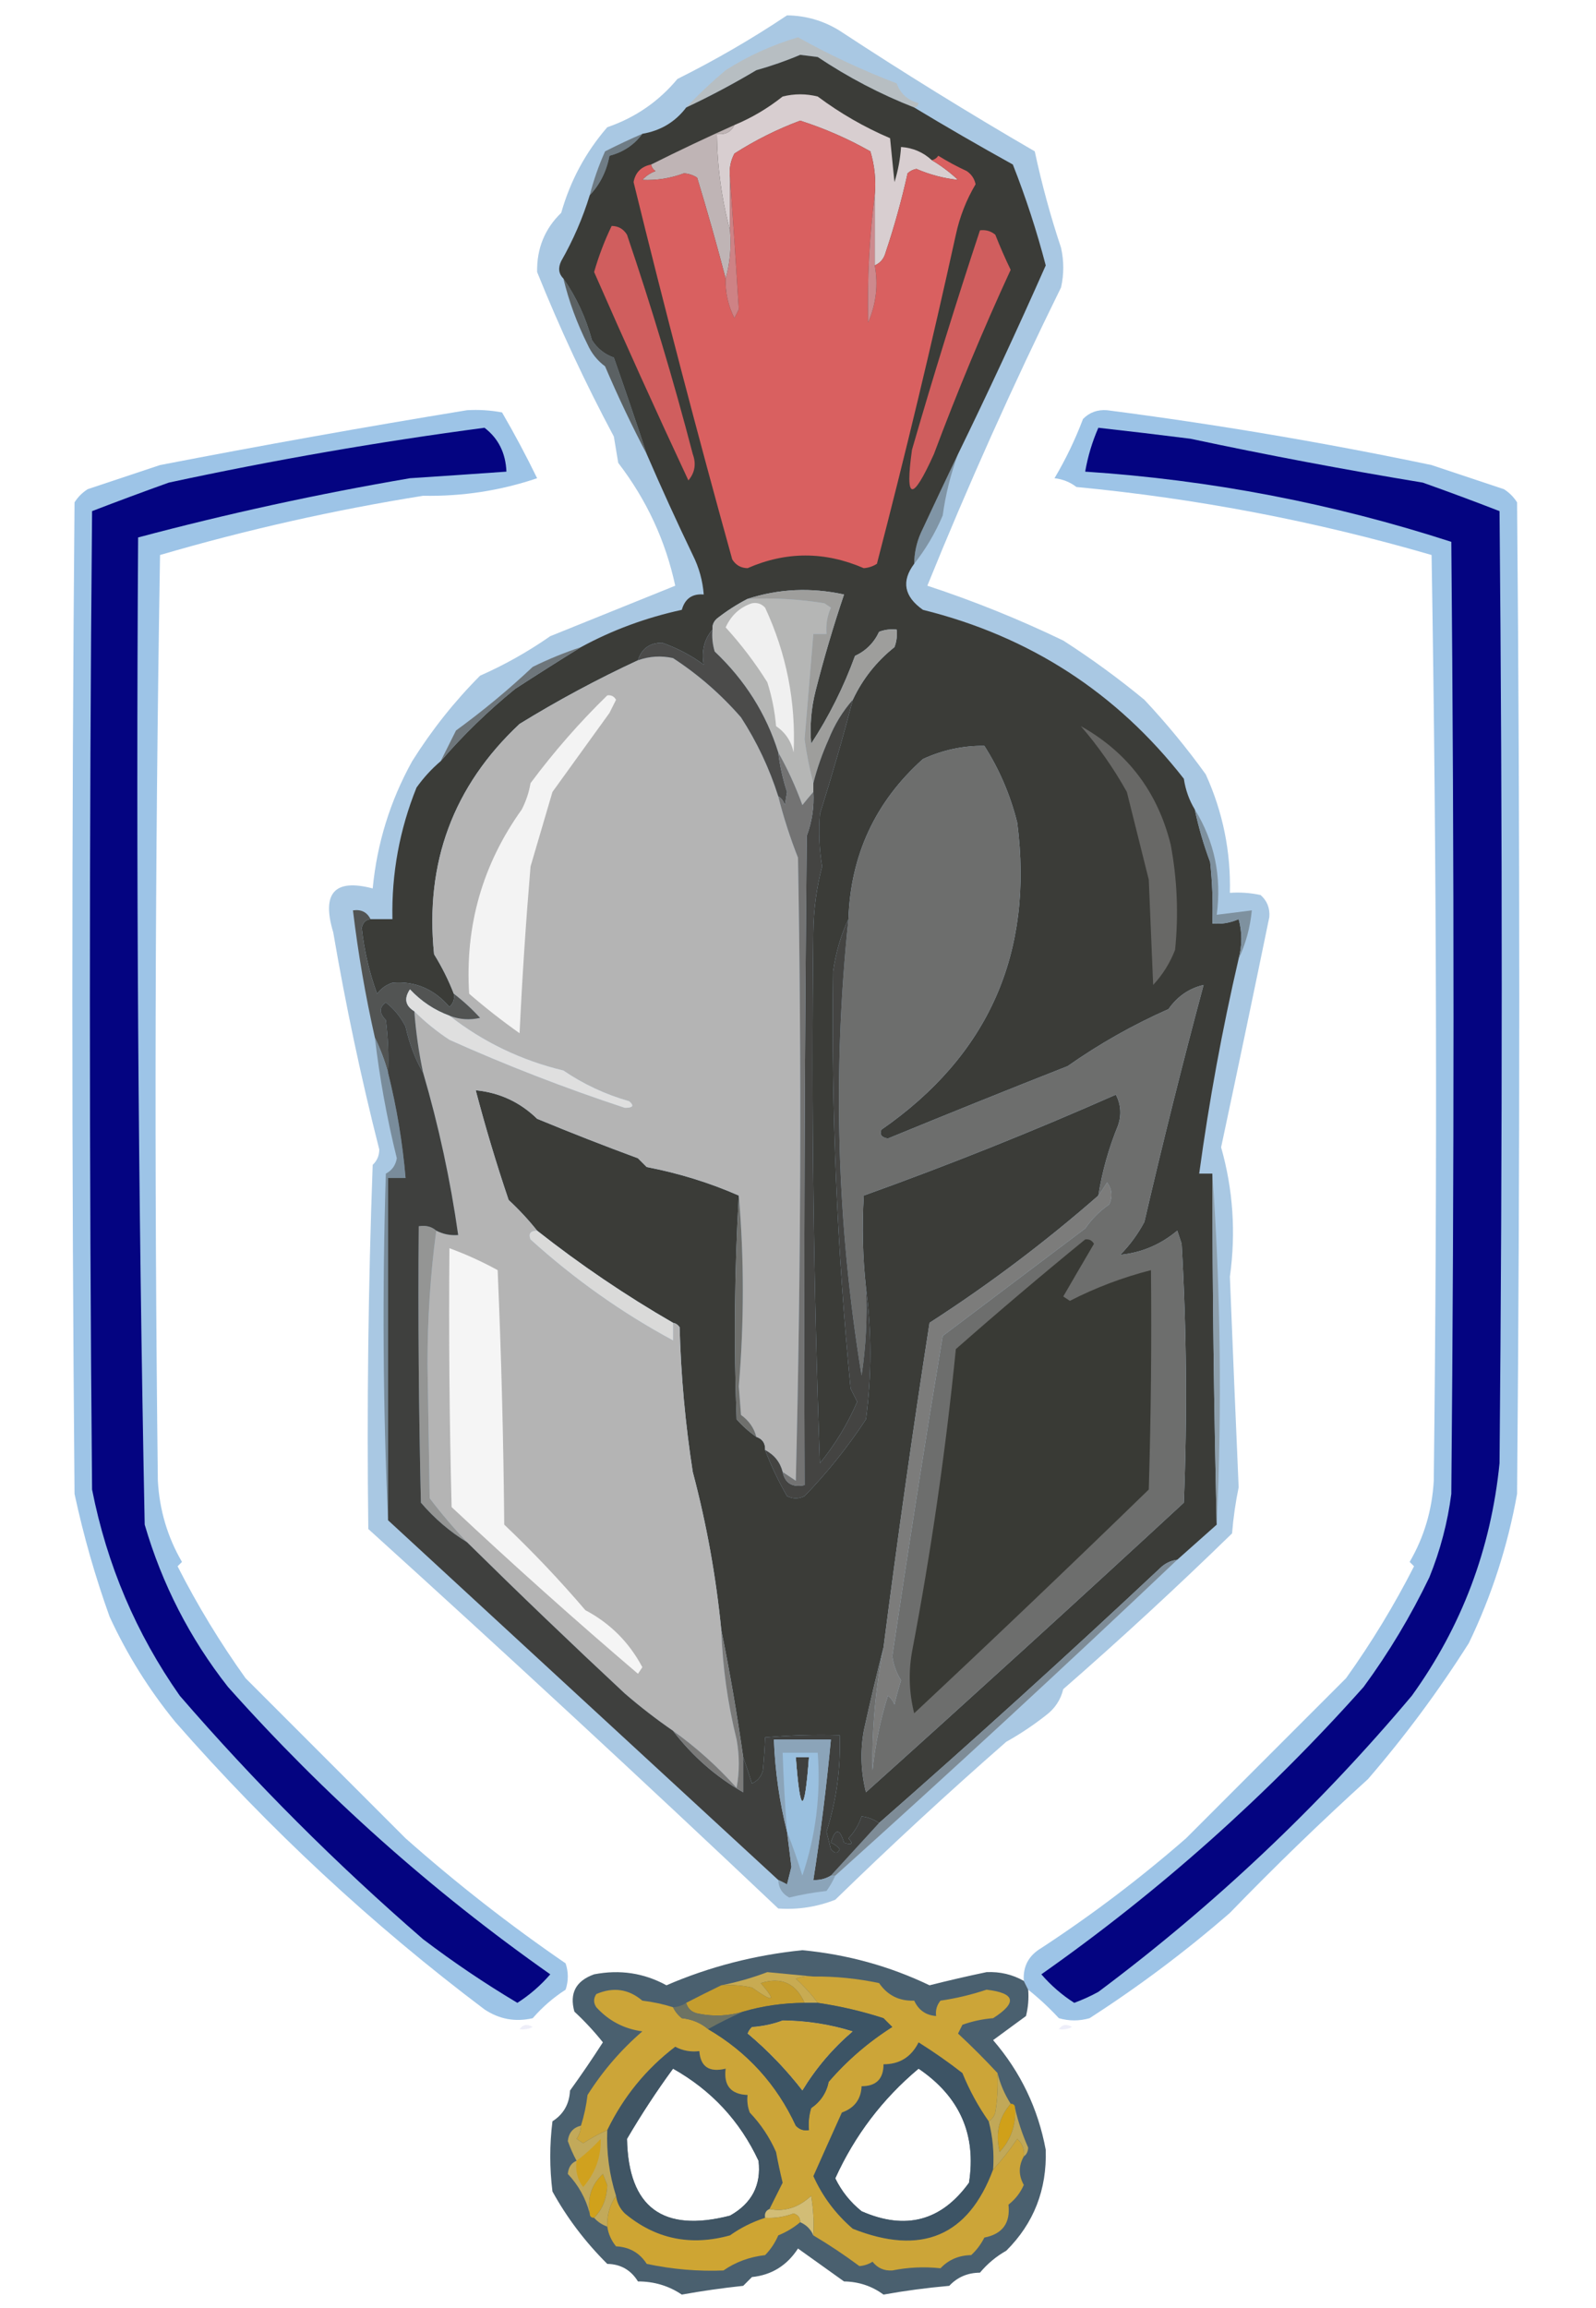
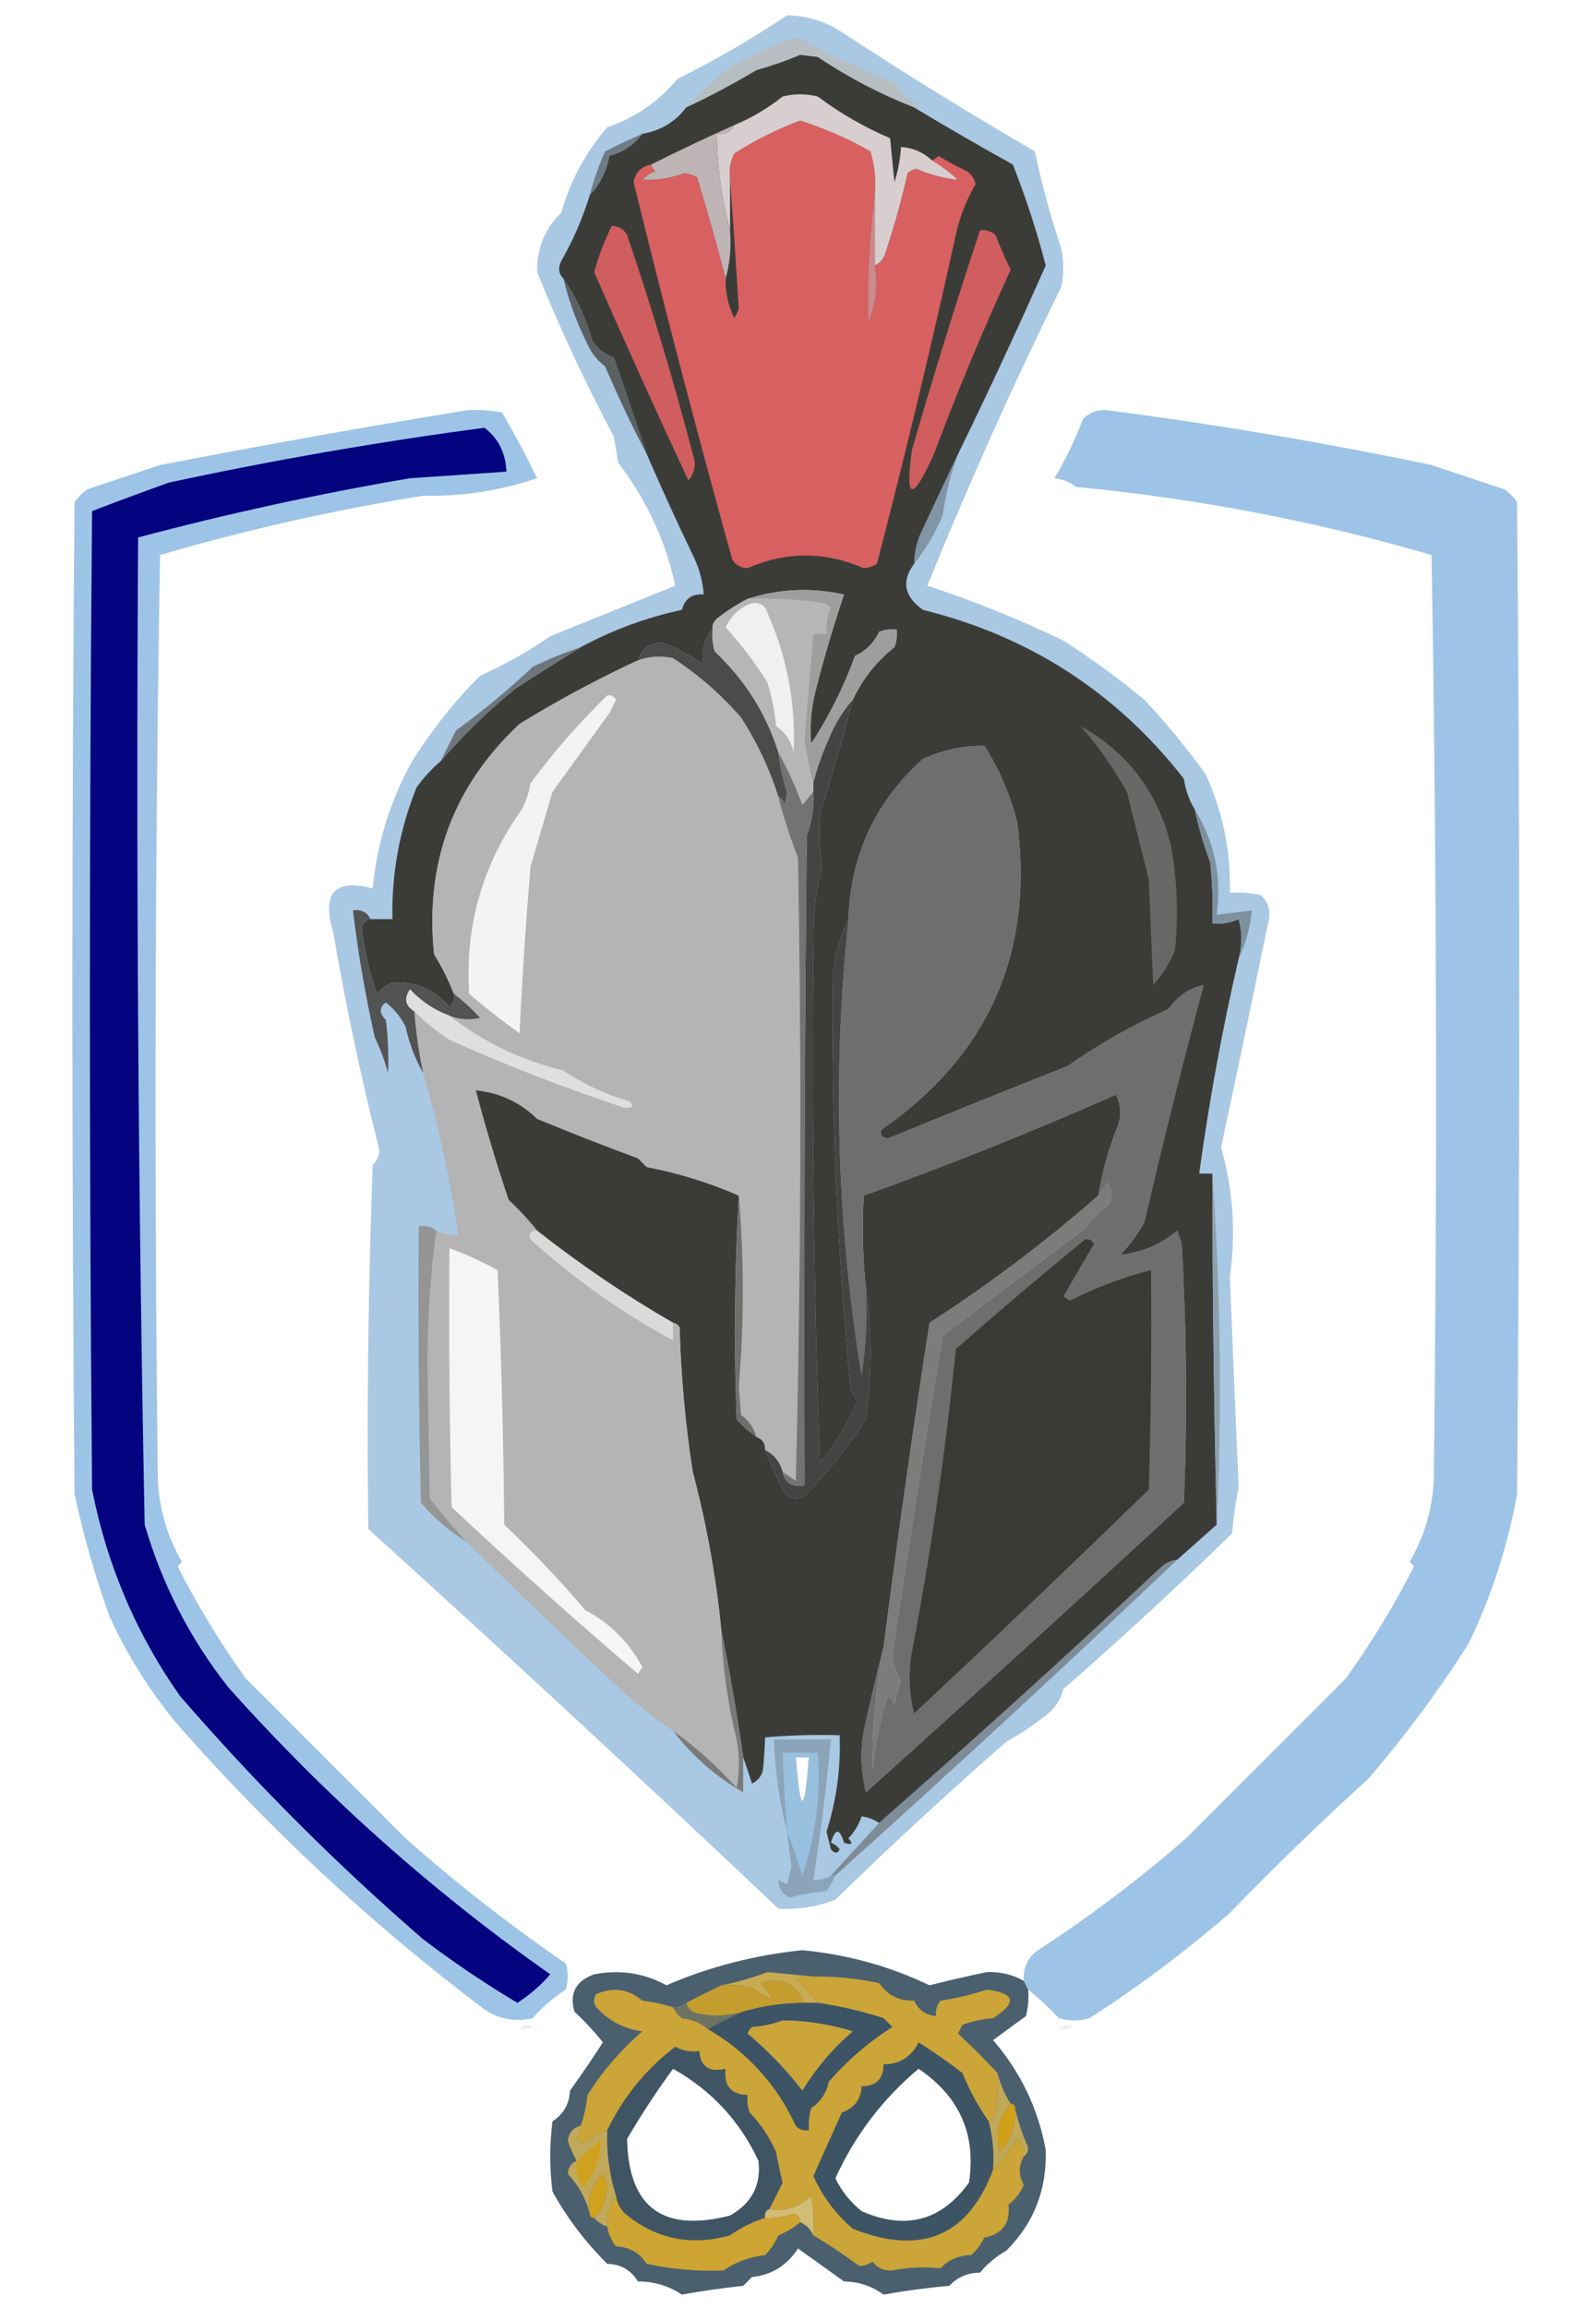
<svg xmlns="http://www.w3.org/2000/svg" version="1.1" width="364px" height="526px" style="shape-rendering:geometricPrecision; text-rendering:geometricPrecision; image-rendering:optimizeQuality; fill-rule:evenodd; clip-rule:evenodd">
  <g>
    <path style="opacity:0.871" fill="#9cc0df" d="M 179.5,3.5 C 183.846,3.561 187.846,4.727 191.5,7C 206.074,16.571 220.907,25.738 236,34.5C 237.595,41.952 239.595,49.285 242,56.5C 242.667,59.5 242.667,62.5 242,65.5C 230.988,87.852 220.821,110.519 211.5,133.5C 222.068,136.97 232.401,141.137 242.5,146C 248.992,150.174 255.159,154.674 261,159.5C 266.044,164.876 270.711,170.542 275,176.5C 278.897,185.086 280.73,194.086 280.5,203.5C 282.857,203.337 285.19,203.503 287.5,204C 288.98,205.299 289.646,206.966 289.5,209C 285.898,226.508 282.232,244.008 278.5,261.5C 281.231,271.118 281.898,280.952 280.5,291C 281.136,307.016 281.802,323.016 282.5,339C 281.782,342.461 281.282,345.961 281,349.5C 268.415,361.758 255.582,373.591 242.5,385C 241.896,387.468 240.562,389.468 238.5,391C 235.701,393.206 232.701,395.206 229.5,397C 216.2,408.632 203.2,420.632 190.5,433C 186.3,434.645 181.967,435.311 177.5,435C 146.686,405.855 115.519,377.022 84,348.5C 83.651,320.829 83.984,293.162 85,265.5C 85.991,264.57 86.491,263.404 86.5,262C 82.349,245.667 78.849,229.167 76,212.5C 73.301,203.54 76.301,200.207 85,202.5C 85.993,192.188 88.993,182.521 94,173.5C 98.495,166.353 103.661,159.853 109.5,154C 115.083,151.54 120.416,148.54 125.5,145C 135.062,141.15 144.562,137.317 154,133.5C 151.799,123.257 147.466,113.924 141,105.5C 140.667,103.5 140.333,101.5 140,99.5C 133.477,87.288 127.643,74.788 122.5,62C 122.407,56.641 124.24,52.141 128,48.5C 130.067,41.197 133.567,34.697 138.5,29C 144.88,26.814 150.213,23.147 154.5,18C 163.224,13.645 171.557,8.812 179.5,3.5 Z M 181.5,400.5 C 182.5,400.5 183.5,400.5 184.5,400.5C 183.502,413.825 182.502,413.825 181.5,400.5 Z" />
  </g>
  <g>
    <path style="opacity:1" fill="#b7bec2" d="M 208.5,24.5 C 200.79,21.477 193.456,17.644 186.5,13C 185.167,12.833 183.833,12.667 182.5,12.5C 179.274,13.872 175.941,15.038 172.5,16C 167.303,19.098 161.97,21.932 156.5,24.5C 159.302,21.533 162.302,18.7 165.5,16C 170.643,12.729 176.143,10.229 182,8.5C 189.19,12.518 196.69,16.018 204.5,19C 205.376,21.376 207.042,22.876 209.5,23.5C 209.376,24.107 209.043,24.44 208.5,24.5 Z" />
  </g>
  <g>
    <path style="opacity:1" fill="#6f7c85" d="M 146.5,30.5 C 144.635,33.023 142.135,34.689 139,35.5C 138.337,39.035 136.837,42.035 134.5,44.5C 135.374,41.081 136.54,37.748 138,34.5C 140.833,33.061 143.666,31.728 146.5,30.5 Z" />
  </g>
  <g>
    <path style="opacity:1" fill="#5b6163" d="M 128.5,63.5 C 131.438,67.715 133.605,72.382 135,77.5C 136.2,79.412 137.867,80.745 140,81.5C 142.56,88.782 145.06,96.116 147.5,103.5C 144.103,97.035 140.936,90.369 138,83.5C 136.233,82.183 134.899,80.516 134,78.5C 131.58,73.67 129.746,68.67 128.5,63.5 Z" />
  </g>
  <g>
    <path style="opacity:0.967" fill="#9ac2e6" d="M 106.5,93.5 C 109.187,93.336 111.854,93.503 114.5,94C 117.357,98.91 120.024,103.91 122.5,109C 114.148,111.831 105.482,113.164 96.5,113C 76.215,116.238 56.215,120.738 36.5,126.5C 35.333,196.831 35.167,267.164 36,337.5C 36.374,344.177 38.208,350.343 41.5,356C 41.167,356.333 40.833,356.667 40.5,357C 45.026,365.884 50.192,374.384 56,382.5C 68.194,394.694 80.36,406.86 92.5,419C 104.094,429.264 116.26,438.764 129,447.5C 129.667,449.5 129.667,451.5 129,453.5C 126.205,455.293 123.705,457.46 121.5,460C 117.548,460.912 113.881,460.245 110.5,458C 84.842,438.682 61.342,416.849 40,392.5C 33.986,385.14 28.986,377.14 25,368.5C 21.715,359.364 19.049,350.03 17,340.5C 16.333,265.167 16.333,189.833 17,114.5C 17.779,113.272 18.779,112.272 20,111.5C 25.5,109.667 31,107.833 36.5,106C 59.915,101.469 83.249,97.303 106.5,93.5 Z" />
  </g>
  <g>
    <path style="opacity:0.967" fill="#9ac2e6" d="M 234.5,453.5 C 234.167,452.833 233.833,452.167 233.5,451.5C 233.269,448.215 234.603,445.715 237.5,444C 249.068,436.435 260.068,428.101 270.5,419C 282.64,406.86 294.806,394.694 307,382.5C 312.808,374.384 317.974,365.884 322.5,357C 322.167,356.667 321.833,356.333 321.5,356C 324.792,350.343 326.626,344.177 327,337.5C 327.833,267.164 327.667,196.831 326.5,126.5C 299.977,118.783 272.977,113.616 245.5,111C 244.051,109.883 242.384,109.216 240.5,109C 243.041,104.725 245.208,100.225 247,95.5C 248.473,93.993 250.307,93.326 252.5,93.5C 277.327,96.707 301.994,100.873 326.5,106C 332,107.833 337.5,109.667 343,111.5C 344.221,112.272 345.221,113.272 346,114.5C 346.667,189.833 346.667,265.167 346,340.5C 343.864,352.395 340.197,363.729 335,374.5C 328.104,385.397 320.438,395.73 312,405.5C 301.143,415.358 290.643,425.525 280.5,436C 270.399,444.769 259.732,452.769 248.5,460C 246.167,460.667 243.833,460.667 241.5,460C 239.297,457.628 236.963,455.461 234.5,453.5 Z" />
  </g>
  <g>
    <path style="opacity:1" fill="#040481" d="M 110.5,97.5 C 113.661,99.92 115.327,103.253 115.5,107.5C 108.174,108.022 100.841,108.522 93.5,109C 72.538,112.577 51.872,117.077 31.5,122.5C 31.021,197.527 31.521,272.527 33,347.5C 36.969,361.107 43.303,373.44 52,384.5C 74.068,409.244 98.568,431.078 125.5,450C 123.284,452.553 120.784,454.72 118,456.5C 110.571,452.073 103.404,447.24 96.5,442C 76.64,424.806 58.14,406.306 41,386.5C 31.047,372.329 24.38,356.663 21,339.5C 20.333,265.167 20.333,190.833 21,116.5C 26.842,114.252 32.676,112.085 38.5,110C 62.473,104.839 86.473,100.672 110.5,97.5 Z" />
  </g>
  <g>
-     <path style="opacity:1" fill="#040481" d="M 250.5,97.5 C 257.482,98.277 264.482,99.111 271.5,100C 289.089,103.74 306.756,107.074 324.5,110C 330.388,112.094 336.221,114.261 342,116.5C 342.667,188.833 342.667,261.167 342,333.5C 340.047,353.051 333.38,370.718 322,386.5C 300.715,411.788 276.882,434.288 250.5,454C 248.726,454.97 246.893,455.804 245,456.5C 242.216,454.72 239.716,452.553 237.5,450C 264.458,431.049 288.958,409.216 311,384.5C 316.755,376.664 321.755,368.331 326,359.5C 328.484,353.382 330.15,347.049 331,340.5C 331.667,268.167 331.667,195.833 331,123.5C 303.861,114.71 276.027,109.376 247.5,107.5C 248.099,104.037 249.099,100.704 250.5,97.5 Z" />
-   </g>
+     </g>
  <g>
    <path style="opacity:1" fill="#8095a6" d="M 218.5,103.5 C 216.827,108.023 215.66,112.69 215,117.5C 213.287,121.52 211.121,125.187 208.5,128.5C 208.523,126.073 209.023,123.74 210,121.5C 212.838,115.422 215.672,109.422 218.5,103.5 Z" />
  </g>
  <g>
    <path style="opacity:1" fill="#3b3c38" d="M 208.5,24.5 C 215.785,28.894 223.285,33.228 231,37.5C 233.963,45.018 236.463,52.685 238.5,60.5C 232.069,75.025 225.402,89.358 218.5,103.5C 215.672,109.422 212.838,115.422 210,121.5C 209.023,123.74 208.523,126.073 208.5,128.5C 205.525,132.471 206.191,135.971 210.5,139C 234.844,145.038 254.678,157.871 270,177.5C 270.384,180.06 271.217,182.394 272.5,184.5C 273.35,188.553 274.516,192.553 276,196.5C 276.499,201.155 276.666,205.821 276.5,210.5C 278.591,210.682 280.591,210.348 282.5,209.5C 283.321,212.446 283.321,215.446 282.5,218.5C 278.758,234.609 275.758,250.942 273.5,267.5C 274.5,267.5 275.5,267.5 276.5,267.5C 276.526,294.171 276.859,320.838 277.5,347.5C 274.526,350.138 271.526,352.805 268.5,355.5C 266.956,355.703 265.622,356.37 264.5,357.5C 243.446,377.225 222.112,396.558 200.5,415.5C 199.198,414.643 197.865,414.143 196.5,414C 195.87,415.892 194.87,417.559 193.5,419C 194.647,420.281 194.313,420.614 192.5,420C 191.5,416.667 190.5,416.667 189.5,420C 190.308,420.308 190.975,420.808 191.5,421.5C 191.062,422.506 190.396,422.506 189.5,421.5C 189.167,420.167 188.833,418.833 188.5,417.5C 190.772,410.346 191.772,403.013 191.5,395.5C 185.824,395.334 180.157,395.501 174.5,396C 174.421,398.305 174.254,400.805 174,403.5C 173.632,404.91 172.799,405.91 171.5,406.5C 170.831,404.369 170.165,402.369 169.5,400.5C 168.098,390.663 166.432,380.997 164.5,371.5C 163.31,359.338 161.143,347.338 158,335.5C 156.298,324.571 155.298,313.571 155,302.5C 154.617,301.944 154.117,301.611 153.5,301.5C 142.677,295.253 132.343,288.253 122.5,280.5C 120.539,278.037 118.372,275.703 116,273.5C 113.201,265.223 110.701,256.889 108.5,248.5C 113.93,249.032 118.597,251.199 122.5,255C 130.103,258.151 137.77,261.151 145.5,264C 146.167,264.667 146.833,265.333 147.5,266C 154.863,267.417 161.863,269.584 168.5,272.5C 167.517,289.49 167.35,306.49 168,323.5C 169.371,325.041 170.871,326.375 172.5,327.5C 173.906,327.973 174.573,328.973 174.5,330.5C 175.876,334.121 177.542,337.621 179.5,341C 180.833,341.667 182.167,341.667 183.5,341C 188.688,335.639 193.354,329.806 197.5,323.5C 198.823,313.341 198.823,303.341 197.5,293.5C 196.744,286.509 196.577,279.509 197,272.5C 216.455,265.516 235.622,257.849 254.5,249.5C 255.647,251.765 255.814,254.098 255,256.5C 252.875,261.67 251.375,267.003 250.5,272.5C 238.417,283.072 225.584,292.739 212,301.5C 208.172,326.128 204.672,350.794 201.5,375.5C 199.922,381.675 198.422,388.008 197,394.5C 196.172,399.202 196.338,403.869 197.5,408.5C 221.842,386.656 246.009,364.656 270,342.5C 270.797,322.816 270.631,303.149 269.5,283.5C 269.167,282.5 268.833,281.5 268.5,280.5C 264.668,283.697 260.334,285.531 255.5,286C 257.7,283.766 259.533,281.266 261,278.5C 265.194,260.405 269.694,242.405 274.5,224.5C 271.213,225.264 268.546,227.097 266.5,230C 258.393,233.588 250.726,237.921 243.5,243C 229.765,248.41 216.099,253.91 202.5,259.5C 201.068,259.267 200.568,258.6 201,257.5C 225.481,240.53 235.814,217.197 232,187.5C 230.42,181.184 227.92,175.351 224.5,170C 219.667,169.937 215.001,170.937 210.5,173C 199.65,182.703 193.983,194.87 193.5,209.5C 191.782,213.098 190.616,217.098 190,221.5C 189.581,253.229 190.914,284.895 194,316.5C 194.5,317.5 195,318.5 195.5,319.5C 193.336,324.514 190.503,329.181 187,333.5C 185.542,293.411 185.042,253.078 185.5,212.5C 185.554,207.321 186.221,202.321 187.5,197.5C 186.862,193.723 186.695,189.723 187,185.5C 189.71,176.932 192.21,168.265 194.5,159.5C 196.728,154.77 199.895,150.77 204,147.5C 204.49,146.207 204.657,144.873 204.5,143.5C 203.127,143.343 201.793,143.51 200.5,144C 199.333,146.5 197.5,148.333 195,149.5C 192.423,156.576 189.09,163.242 185,169.5C 184.669,165.473 185.002,161.473 186,157.5C 187.891,150.061 190.057,142.728 192.5,135.5C 184.937,133.857 177.603,134.191 170.5,136.5C 168.068,137.75 165.734,139.25 163.5,141C 162.748,141.671 162.414,142.504 162.5,143.5C 160.631,145.635 159.964,148.302 160.5,151.5C 157.705,149.42 154.539,147.754 151,146.5C 148.158,146.515 146.325,147.848 145.5,150.5C 136.194,154.819 127.194,159.652 118.5,165C 103.368,179.159 96.868,196.659 99,217.5C 100.793,220.394 102.293,223.394 103.5,226.5C 103.719,227.675 103.386,228.675 102.5,229.5C 98.992,225.405 94.659,223.571 89.5,224C 88.069,224.465 86.903,225.299 86,226.5C 84.238,221.707 83.071,216.707 82.5,211.5C 82.747,210.287 83.414,209.62 84.5,209.5C 86.167,209.5 87.833,209.5 89.5,209.5C 89.286,199.117 91.119,189.117 95,179.5C 96.617,177.237 98.45,175.237 100.5,173.5C 105.61,167.559 111.276,162.059 117.5,157C 122.525,153.733 127.525,150.566 132.5,147.5C 139.637,143.616 147.304,140.782 155.5,139C 156.219,136.444 157.886,135.277 160.5,135.5C 160.263,132.353 159.43,129.353 158,126.5C 154.352,118.918 150.852,111.251 147.5,103.5C 145.06,96.116 142.56,88.782 140,81.5C 137.867,80.745 136.2,79.412 135,77.5C 133.605,72.382 131.438,67.715 128.5,63.5C 127.402,62.399 127.235,61.066 128,59.5C 130.735,54.701 132.902,49.701 134.5,44.5C 136.837,42.035 138.337,39.035 139,35.5C 142.135,34.689 144.635,33.023 146.5,30.5C 150.683,29.787 154.016,27.787 156.5,24.5C 161.97,21.932 167.303,19.098 172.5,16C 175.941,15.038 179.274,13.872 182.5,12.5C 183.833,12.667 185.167,12.833 186.5,13C 193.456,17.644 200.79,21.477 208.5,24.5 Z" />
  </g>
  <g>
    <path style="opacity:1" fill="#d05e5e" d="M 223.5,52.5 C 224.822,52.33 225.989,52.663 227,53.5C 228.069,56.208 229.236,58.875 230.5,61.5C 224.196,75.171 218.363,89.171 213,103.5C 208.03,114.5 206.363,114.167 208,102.5C 212.868,85.681 218.035,69.014 223.5,52.5 Z" />
  </g>
  <g>
    <path style="opacity:1" fill="#d05e5e" d="M 139.5,51.5 C 141.017,51.511 142.184,52.177 143,53.5C 148.619,70.021 153.619,86.688 158,103.5C 158.82,105.728 158.487,107.728 157,109.5C 149.639,93.751 142.473,77.917 135.5,62C 136.547,58.354 137.88,54.854 139.5,51.5 Z" />
  </g>
  <g>
    <path style="opacity:1" fill="#d8ced0" d="M 212.5,36.5 C 214.611,37.736 216.611,39.236 218.5,41C 215.299,40.671 212.133,39.838 209,38.5C 208.228,38.645 207.561,38.978 207,39.5C 205.632,45.645 203.965,51.645 202,57.5C 201.623,58.942 200.79,59.942 199.5,60.5C 199.5,55.167 199.5,49.833 199.5,44.5C 199.82,41.102 199.487,37.768 198.5,34.5C 193.396,31.614 188.062,29.28 182.5,27.5C 177.226,29.47 172.226,31.97 167.5,35C 166.594,36.7 166.261,38.533 166.5,40.5C 166.5,44.5 166.5,48.5 166.5,52.5C 164.588,45.434 163.588,38.1 163.5,30.5C 165.38,30.771 166.713,30.104 167.5,28.5C 171.436,26.862 175.103,24.696 178.5,22C 181.167,21.333 183.833,21.333 186.5,22C 191.626,25.822 197.126,28.989 203,31.5C 203.333,34.833 203.667,38.167 204,41.5C 204.822,38.883 205.322,36.217 205.5,33.5C 208.233,33.703 210.566,34.703 212.5,36.5 Z" />
  </g>
  <g>
    <path style="opacity:1" fill="#bfb4b5" d="M 167.5,28.5 C 166.713,30.104 165.38,30.771 163.5,30.5C 163.588,38.1 164.588,45.434 166.5,52.5C 166.815,56.371 166.482,60.038 165.5,63.5C 163.495,55.817 161.328,48.15 159,40.5C 158.107,39.919 157.107,39.585 156,39.5C 152.887,40.657 149.72,41.157 146.5,41C 147.328,40.085 148.328,39.419 149.5,39C 148.944,38.617 148.611,38.117 148.5,37.5C 154.793,34.349 161.127,31.349 167.5,28.5 Z" />
  </g>
  <g>
    <path style="opacity:1" fill="#d96060" d="M 199.5,44.5 C 198.27,53.99 197.77,63.657 198,73.5C 199.829,69.223 200.329,64.89 199.5,60.5C 200.79,59.942 201.623,58.942 202,57.5C 203.965,51.645 205.632,45.645 207,39.5C 207.561,38.978 208.228,38.645 209,38.5C 212.133,39.838 215.299,40.671 218.5,41C 216.611,39.236 214.611,37.736 212.5,36.5C 213.117,36.389 213.617,36.056 214,35.5C 216.087,36.794 218.254,37.961 220.5,39C 221.574,39.739 222.241,40.739 222.5,42C 220.383,45.565 218.883,49.398 218,53.5C 212.474,78.606 206.474,103.606 200,128.5C 199.107,129.081 198.107,129.415 197,129.5C 188.113,125.656 179.279,125.656 170.5,129.5C 168.971,129.471 167.804,128.804 167,127.5C 159.051,98.909 151.551,70.242 144.5,41.5C 144.916,39.285 146.25,37.951 148.5,37.5C 148.611,38.117 148.944,38.617 149.5,39C 148.328,39.419 147.328,40.085 146.5,41C 149.72,41.157 152.887,40.657 156,39.5C 157.107,39.585 158.107,39.919 159,40.5C 161.328,48.15 163.495,55.817 165.5,63.5C 165.401,66.673 166.068,69.673 167.5,72.5C 167.833,71.833 168.167,71.167 168.5,70.5C 167.88,60.352 167.213,50.352 166.5,40.5C 166.261,38.533 166.594,36.7 167.5,35C 172.226,31.97 177.226,29.47 182.5,27.5C 188.062,29.28 193.396,31.614 198.5,34.5C 199.487,37.768 199.82,41.102 199.5,44.5 Z" />
  </g>
  <g>
    <path style="opacity:1" fill="#cd898d" d="M 199.5,44.5 C 199.5,49.833 199.5,55.167 199.5,60.5C 200.329,64.89 199.829,69.223 198,73.5C 197.77,63.657 198.27,53.99 199.5,44.5 Z" />
  </g>
  <g>
-     <path style="opacity:1" fill="#ce8285" d="M 166.5,40.5 C 167.213,50.352 167.88,60.352 168.5,70.5C 168.167,71.167 167.833,71.833 167.5,72.5C 166.068,69.673 165.401,66.673 165.5,63.5C 166.482,60.038 166.815,56.371 166.5,52.5C 166.5,48.5 166.5,44.5 166.5,40.5 Z" />
-   </g>
+     </g>
  <g>
    <path style="opacity:1" fill="#b5b6b5" d="M 170.5,136.5 C 176.382,136.232 182.215,136.566 188,137.5C 188.5,137.833 189,138.167 189.5,138.5C 188.652,140.409 188.318,142.409 188.5,144.5C 187.5,144.5 186.5,144.5 185.5,144.5C 184.834,152.493 184.167,160.493 183.5,168.5C 183.957,171.915 184.623,175.248 185.5,178.5C 185.5,179.167 185.5,179.833 185.5,180.5C 184.685,181.429 183.852,182.429 183,183.5C 181.458,179.262 179.625,175.262 177.5,171.5C 174.755,162.712 169.922,155.045 163,148.5C 162.506,146.866 162.34,145.199 162.5,143.5C 162.414,142.504 162.748,141.671 163.5,141C 165.734,139.25 168.068,137.75 170.5,136.5 Z" />
  </g>
  <g>
    <path style="opacity:1" fill="#f0f0f0" d="M 171.5,137.5 C 172.675,137.281 173.675,137.614 174.5,138.5C 179.369,148.976 181.536,159.976 181,171.5C 180.482,168.977 179.148,166.977 177,165.5C 176.703,162.086 176.036,158.753 175,155.5C 172.203,151.038 169.036,146.872 165.5,143C 166.759,140.236 168.759,138.403 171.5,137.5 Z" />
  </g>
  <g>
    <path style="opacity:1" fill="#9e9e9c" d="M 194.5,159.5 C 192.177,162.135 190.344,165.135 189,168.5C 187.517,171.803 186.35,175.136 185.5,178.5C 184.623,175.248 183.957,171.915 183.5,168.5C 184.167,160.493 184.834,152.493 185.5,144.5C 186.5,144.5 187.5,144.5 188.5,144.5C 188.318,142.409 188.652,140.409 189.5,138.5C 189,138.167 188.5,137.833 188,137.5C 182.215,136.566 176.382,136.232 170.5,136.5C 177.603,134.191 184.937,133.857 192.5,135.5C 190.057,142.728 187.891,150.061 186,157.5C 185.002,161.473 184.669,165.473 185,169.5C 189.09,163.242 192.423,156.576 195,149.5C 197.5,148.333 199.333,146.5 200.5,144C 201.793,143.51 203.127,143.343 204.5,143.5C 204.657,144.873 204.49,146.207 204,147.5C 199.895,150.77 196.728,154.77 194.5,159.5 Z" />
  </g>
  <g>
    <path style="opacity:1" fill="#b4b4b4" d="M 177.5,181.5 C 178.689,186.235 180.189,190.901 182,195.5C 182.833,242.837 182.667,290.17 181.5,337.5C 180.482,336.807 179.482,336.141 178.5,335.5C 177.92,333.251 176.587,331.585 174.5,330.5C 174.573,328.973 173.906,327.973 172.5,327.5C 171.969,325.456 170.802,323.789 169,322.5C 168.833,320.333 168.667,318.167 168.5,316C 169.725,301.339 169.725,286.839 168.5,272.5C 161.863,269.584 154.863,267.417 147.5,266C 146.833,265.333 146.167,264.667 145.5,264C 137.77,261.151 130.103,258.151 122.5,255C 118.597,251.199 113.93,249.032 108.5,248.5C 110.701,256.889 113.201,265.223 116,273.5C 118.372,275.703 120.539,278.037 122.5,280.5C 120.972,280.517 120.472,281.184 121,282.5C 131.045,291.577 141.878,299.244 153.5,305.5C 153.5,304.167 153.5,302.833 153.5,301.5C 154.117,301.611 154.617,301.944 155,302.5C 155.298,313.571 156.298,324.571 158,335.5C 161.143,347.338 163.31,359.338 164.5,371.5C 164.803,379.979 165.969,388.312 168,396.5C 168.667,400.167 168.667,403.833 168,407.5C 163.574,402.566 158.74,398.233 153.5,394.5C 149.728,391.906 146.061,389.073 142.5,386C 130.301,374.633 118.301,363.133 106.5,351.5C 103.502,348.333 100.669,345 98,341.5C 97.833,331.333 97.667,321.167 97.5,311C 97.501,300.477 98.168,290.311 99.5,280.5C 101.042,281.301 102.708,281.634 104.5,281.5C 102.726,268.979 100.059,256.646 96.5,244.5C 95.513,239.883 94.846,235.216 94.5,230.5C 96.874,232.876 99.54,235.043 102.5,237C 115.53,242.845 128.863,248.012 142.5,252.5C 144.373,252.518 144.706,252.018 143.5,251C 138.077,249.454 133.077,247.12 128.5,244C 118.869,241.683 110.202,237.517 102.5,231.5C 104.782,232.39 107.115,232.556 109.5,232C 107.63,229.96 105.63,228.127 103.5,226.5C 102.293,223.394 100.793,220.394 99,217.5C 96.868,196.659 103.368,179.159 118.5,165C 127.194,159.652 136.194,154.819 145.5,150.5C 148.113,149.565 150.779,149.398 153.5,150C 159.258,153.754 164.425,158.254 169,163.5C 172.639,169.112 175.473,175.112 177.5,181.5 Z" />
  </g>
  <g>
    <path style="opacity:1" fill="#4b4b4a" d="M 162.5,143.5 C 162.34,145.199 162.506,146.866 163,148.5C 169.922,155.045 174.755,162.712 177.5,171.5C 177.863,174.563 178.53,177.563 179.5,180.5C 179.333,181.5 179.167,182.5 179,183.5C 178.722,182.584 178.222,181.918 177.5,181.5C 175.473,175.112 172.639,169.112 169,163.5C 164.425,158.254 159.258,153.754 153.5,150C 150.779,149.398 148.113,149.565 145.5,150.5C 146.325,147.848 148.158,146.515 151,146.5C 154.539,147.754 157.705,149.42 160.5,151.5C 159.964,148.302 160.631,145.635 162.5,143.5 Z" />
  </g>
  <g>
    <path style="opacity:1" fill="#6e767b" d="M 132.5,147.5 C 127.525,150.566 122.525,153.733 117.5,157C 111.276,162.059 105.61,167.559 100.5,173.5C 101.64,171.22 102.807,168.886 104,166.5C 110.125,162.044 115.958,157.211 121.5,152C 125.086,150.232 128.753,148.732 132.5,147.5 Z" />
  </g>
  <g>
    <path style="opacity:1" fill="#6d6e6d" d="M 201.5,375.5 C 199.682,384.763 198.848,394.096 199,403.5C 199.592,397.705 200.759,392.038 202.5,386.5C 203.192,387.025 203.692,387.692 204,388.5C 204.422,386.645 204.922,384.811 205.5,383C 204.453,381.32 203.787,379.486 203.5,377.5C 207.117,353.131 210.95,328.798 215,304.5C 225.809,296.365 236.643,288.198 247.5,280C 249,277.833 250.833,276 253,274.5C 253.798,272.741 253.631,271.074 252.5,269.5C 251.824,270.602 251.158,271.602 250.5,272.5C 251.375,267.003 252.875,261.67 255,256.5C 255.814,254.098 255.647,251.765 254.5,249.5C 235.622,257.849 216.455,265.516 197,272.5C 196.577,279.509 196.744,286.509 197.5,293.5C 197.83,300.2 197.497,306.866 196.5,313.5C 190.838,278.936 189.838,244.27 193.5,209.5C 193.983,194.87 199.65,182.703 210.5,173C 215.001,170.937 219.667,169.937 224.5,170C 227.92,175.351 230.42,181.184 232,187.5C 235.814,217.197 225.481,240.53 201,257.5C 200.568,258.6 201.068,259.267 202.5,259.5C 216.099,253.91 229.765,248.41 243.5,243C 250.726,237.921 258.393,233.588 266.5,230C 268.546,227.097 271.213,225.264 274.5,224.5C 269.694,242.405 265.194,260.405 261,278.5C 259.533,281.266 257.7,283.766 255.5,286C 260.334,285.531 264.668,283.697 268.5,280.5C 268.833,281.5 269.167,282.5 269.5,283.5C 270.631,303.149 270.797,322.816 270,342.5C 246.009,364.656 221.842,386.656 197.5,408.5C 196.338,403.869 196.172,399.202 197,394.5C 198.422,388.008 199.922,381.675 201.5,375.5 Z" />
  </g>
  <g>
    <path style="opacity:1" fill="#f3f3f3" d="M 138.5,158.5 C 139.376,158.369 140.043,158.702 140.5,159.5C 140,160.5 139.5,161.5 139,162.5C 134.667,168.5 130.333,174.5 126,180.5C 124.333,186.167 122.667,191.833 121,197.5C 119.935,210.134 119.101,222.801 118.5,235.5C 114.523,232.691 110.69,229.691 107,226.5C 106.033,211.028 110.033,197.028 119,184.5C 119.973,182.608 120.64,180.608 121,178.5C 126.326,171.344 132.159,164.677 138.5,158.5 Z" />
  </g>
  <g>
    <path style="opacity:1" fill="#444442" d="M 194.5,159.5 C 192.21,168.265 189.71,176.932 187,185.5C 186.695,189.723 186.862,193.723 187.5,197.5C 186.221,202.321 185.554,207.321 185.5,212.5C 185.042,253.078 185.542,293.411 187,333.5C 190.503,329.181 193.336,324.514 195.5,319.5C 195,318.5 194.5,317.5 194,316.5C 190.914,284.895 189.581,253.229 190,221.5C 190.616,217.098 191.782,213.098 193.5,209.5C 189.838,244.27 190.838,278.936 196.5,313.5C 197.497,306.866 197.83,300.2 197.5,293.5C 198.823,303.341 198.823,313.341 197.5,323.5C 193.354,329.806 188.688,335.639 183.5,341C 182.167,341.667 180.833,341.667 179.5,341C 177.542,337.621 175.876,334.121 174.5,330.5C 176.587,331.585 177.92,333.251 178.5,335.5C 179.048,338.084 180.715,339.084 183.5,338.5C 183.333,289.166 183.5,239.832 184,190.5C 185.199,187.274 185.699,183.941 185.5,180.5C 185.5,179.833 185.5,179.167 185.5,178.5C 186.35,175.136 187.517,171.803 189,168.5C 190.344,165.135 192.177,162.135 194.5,159.5 Z" />
  </g>
  <g>
    <path style="opacity:1" fill="#737373" d="M 177.5,171.5 C 179.625,175.262 181.458,179.262 183,183.5C 183.852,182.429 184.685,181.429 185.5,180.5C 185.699,183.941 185.199,187.274 184,190.5C 183.5,239.832 183.333,289.166 183.5,338.5C 180.715,339.084 179.048,338.084 178.5,335.5C 179.482,336.141 180.482,336.807 181.5,337.5C 182.667,290.17 182.833,242.837 182,195.5C 180.189,190.901 178.689,186.235 177.5,181.5C 178.222,181.918 178.722,182.584 179,183.5C 179.167,182.5 179.333,181.5 179.5,180.5C 178.53,177.563 177.863,174.563 177.5,171.5 Z" />
  </g>
  <g>
    <path style="opacity:1" fill="#686866" d="M 246.5,165.5 C 257.171,171.476 264.005,180.476 267,192.5C 268.488,200.445 268.822,208.445 268,216.5C 266.834,219.503 265.167,222.17 263,224.5C 262.667,216.5 262.333,208.5 262,200.5C 260.333,193.833 258.667,187.167 257,180.5C 253.973,175.092 250.473,170.092 246.5,165.5 Z" />
  </g>
  <g>
    <path style="opacity:1" fill="#7e919f" d="M 272.5,184.5 C 276.989,191.77 278.656,199.77 277.5,208.5C 280.167,208.167 282.833,207.833 285.5,207.5C 285.118,211.446 284.118,215.112 282.5,218.5C 283.321,215.446 283.321,212.446 282.5,209.5C 280.591,210.348 278.591,210.682 276.5,210.5C 276.666,205.821 276.499,201.155 276,196.5C 274.516,192.553 273.35,188.553 272.5,184.5 Z" />
  </g>
  <g>
    <path style="opacity:1" fill="#525453" d="M 84.5,209.5 C 83.414,209.62 82.747,210.287 82.5,211.5C 83.071,216.707 84.238,221.707 86,226.5C 86.903,225.299 88.069,224.465 89.5,224C 94.659,223.571 98.992,225.405 102.5,229.5C 103.386,228.675 103.719,227.675 103.5,226.5C 105.63,228.127 107.63,229.96 109.5,232C 107.115,232.556 104.782,232.39 102.5,231.5C 99.065,230.232 96.065,228.232 93.5,225.5C 92.106,227.582 92.439,229.249 94.5,230.5C 94.846,235.216 95.513,239.883 96.5,244.5C 94.692,241.416 93.359,237.916 92.5,234C 91.344,231.747 89.844,229.914 88,228.5C 86.457,229.577 86.457,230.911 88,232.5C 88.499,236.486 88.665,240.486 88.5,244.5C 87.749,241.754 86.749,239.087 85.5,236.5C 83.34,226.949 81.674,217.282 80.5,207.5C 82.38,207.229 83.713,207.896 84.5,209.5 Z" />
  </g>
  <g>
    <path style="opacity:1" fill="#dfdfdf" d="M 102.5,231.5 C 110.202,237.517 118.869,241.683 128.5,244C 133.077,247.12 138.077,249.454 143.5,251C 144.706,252.018 144.373,252.518 142.5,252.5C 128.863,248.012 115.53,242.845 102.5,237C 99.54,235.043 96.874,232.876 94.5,230.5C 92.439,229.249 92.106,227.582 93.5,225.5C 96.065,228.232 99.065,230.232 102.5,231.5 Z" />
  </g>
  <g>
    <path style="opacity:1" fill="#8ea0ad" d="M 276.5,267.5 C 278.389,294.154 278.722,320.821 277.5,347.5C 276.859,320.838 276.526,294.171 276.5,267.5 Z" />
  </g>
  <g>
    <path style="opacity:1" fill="#7c7c7b" d="M 201.5,375.5 C 204.672,350.794 208.172,326.128 212,301.5C 225.584,292.739 238.417,283.072 250.5,272.5C 251.158,271.602 251.824,270.602 252.5,269.5C 253.631,271.074 253.798,272.741 253,274.5C 250.833,276 249,277.833 247.5,280C 236.643,288.198 225.809,296.365 215,304.5C 210.95,328.798 207.117,353.131 203.5,377.5C 203.787,379.486 204.453,381.32 205.5,383C 204.922,384.811 204.422,386.645 204,388.5C 203.692,387.692 203.192,387.025 202.5,386.5C 200.759,392.038 199.592,397.705 199,403.5C 198.848,394.096 199.682,384.763 201.5,375.5 Z" />
  </g>
  <g>
-     <path style="opacity:1" fill="#798c9b" d="M 85.5,236.5 C 86.749,239.087 87.749,241.754 88.5,244.5C 90.472,252.391 91.806,260.391 92.5,268.5C 91.167,268.5 89.833,268.5 88.5,268.5C 88.5,294.5 88.5,320.5 88.5,346.5C 87.337,320.337 87.17,294.003 88,267.5C 89.397,266.774 90.231,265.607 90.5,264C 88.243,254.885 86.576,245.719 85.5,236.5 Z" />
-   </g>
+     </g>
  <g>
    <path style="opacity:1" fill="#f5f5f5" d="M 102.5,284.5 C 106.223,285.858 109.889,287.525 113.5,289.5C 114.333,308.825 114.833,328.158 115,347.5C 121.476,353.645 127.643,360.145 133.5,367C 139.154,369.987 143.487,374.321 146.5,380C 146.167,380.5 145.833,381 145.5,381.5C 131.051,369.185 116.884,356.518 103,343.5C 102.5,323.836 102.333,304.169 102.5,284.5 Z" />
  </g>
  <g>
    <path style="opacity:1" fill="#dadad9" d="M 122.5,280.5 C 132.343,288.253 142.677,295.253 153.5,301.5C 153.5,302.833 153.5,304.167 153.5,305.5C 141.878,299.244 131.045,291.577 121,282.5C 120.472,281.184 120.972,280.517 122.5,280.5 Z" />
  </g>
  <g>
    <path style="opacity:1" fill="#393a35" d="M 247.5,282.5 C 248.376,282.369 249.043,282.702 249.5,283.5C 247.134,287.52 244.801,291.52 242.5,295.5C 243,295.833 243.5,296.167 244,296.5C 249.914,293.474 256.08,291.14 262.5,289.5C 262.667,306.17 262.5,322.837 262,339.5C 244.318,356.682 226.485,373.682 208.5,390.5C 207.338,385.869 207.172,381.202 208,376.5C 212.361,353.639 215.694,330.639 218,307.5C 227.681,298.986 237.514,290.652 247.5,282.5 Z" />
  </g>
  <g>
    <path style="opacity:1" fill="#6f706d" d="M 168.5,272.5 C 169.725,286.839 169.725,301.339 168.5,316C 168.667,318.167 168.833,320.333 169,322.5C 170.802,323.789 171.969,325.456 172.5,327.5C 170.871,326.375 169.371,325.041 168,323.5C 167.35,306.49 167.517,289.49 168.5,272.5 Z" />
  </g>
  <g>
    <path style="opacity:1" fill="#949594" d="M 99.5,280.5 C 98.168,290.311 97.501,300.477 97.5,311C 97.667,321.167 97.833,331.333 98,341.5C 100.669,345 103.502,348.333 106.5,351.5C 102.598,349.107 99.098,346.107 96,342.5C 95.5,321.503 95.333,300.503 95.5,279.5C 97.099,279.232 98.432,279.566 99.5,280.5 Z" />
  </g>
  <g>
    <path style="opacity:1" fill="#7e8c97" d="M 268.5,355.5 C 242.8,379.868 216.8,403.868 190.5,427.5C 190.167,427.5 189.833,427.5 189.5,427.5C 193.088,423.572 196.755,419.572 200.5,415.5C 222.112,396.558 243.446,377.225 264.5,357.5C 265.622,356.37 266.956,355.703 268.5,355.5 Z" />
  </g>
  <g>
-     <path style="opacity:1" fill="#3f403e" d="M 96.5,244.5 C 100.059,256.646 102.726,268.979 104.5,281.5C 102.708,281.634 101.042,281.301 99.5,280.5C 98.432,279.566 97.099,279.232 95.5,279.5C 95.333,300.503 95.5,321.503 96,342.5C 99.098,346.107 102.598,349.107 106.5,351.5C 118.301,363.133 130.301,374.633 142.5,386C 146.061,389.073 149.728,391.906 153.5,394.5C 157.971,400.314 163.304,404.981 169.5,408.5C 169.5,405.833 169.5,403.167 169.5,400.5C 170.165,402.369 170.831,404.369 171.5,406.5C 172.799,405.91 173.632,404.91 174,403.5C 174.254,400.805 174.421,398.305 174.5,396C 180.157,395.501 185.824,395.334 191.5,395.5C 191.772,403.013 190.772,410.346 188.5,417.5C 188.833,418.833 189.167,420.167 189.5,421.5C 190.396,422.506 191.062,422.506 191.5,421.5C 190.975,420.808 190.308,420.308 189.5,420C 190.5,416.667 191.5,416.667 192.5,420C 194.313,420.614 194.647,420.281 193.5,419C 194.87,417.559 195.87,415.892 196.5,414C 197.865,414.143 199.198,414.643 200.5,415.5C 196.755,419.572 193.088,423.572 189.5,427.5C 188.292,428.234 186.959,428.567 185.5,428.5C 187.161,417.878 188.494,407.211 189.5,396.5C 185.167,396.5 180.833,396.5 176.5,396.5C 176.777,403.737 177.777,410.737 179.5,417.5C 179.83,420.157 180.163,422.824 180.5,425.5C 180.167,426.833 179.833,428.167 179.5,429.5C 178.817,429.137 178.15,428.804 177.5,428.5C 147.833,401.167 118.167,373.833 88.5,346.5C 88.5,320.5 88.5,294.5 88.5,268.5C 89.833,268.5 91.167,268.5 92.5,268.5C 91.806,260.391 90.472,252.391 88.5,244.5C 88.665,240.486 88.499,236.486 88,232.5C 86.457,230.911 86.457,229.577 88,228.5C 89.844,229.914 91.344,231.747 92.5,234C 93.359,237.916 94.692,241.416 96.5,244.5 Z M 181.5,400.5 C 182.502,413.825 183.502,413.825 184.5,400.5C 183.5,400.5 182.5,400.5 181.5,400.5 Z" />
-   </g>
+     </g>
  <g>
    <path style="opacity:1" fill="#8ba4b9" d="M 189.5,427.5 C 189.833,427.5 190.167,427.5 190.5,427.5C 189.972,428.721 189.305,429.887 188.5,431C 185.628,431.315 182.795,431.815 180,432.5C 178.405,431.644 177.572,430.311 177.5,428.5C 178.15,428.804 178.817,429.137 179.5,429.5C 179.833,428.167 180.167,426.833 180.5,425.5C 180.163,422.824 179.83,420.157 179.5,417.5C 177.777,410.737 176.777,403.737 176.5,396.5C 180.833,396.5 185.167,396.5 189.5,396.5C 188.494,407.211 187.161,417.878 185.5,428.5C 186.959,428.567 188.292,428.234 189.5,427.5 Z M 181.5,400.5 C 182.502,413.825 183.502,413.825 184.5,400.5C 183.5,400.5 182.5,400.5 181.5,400.5 Z" />
  </g>
  <g>
    <path style="opacity:0.884" fill="#9cc4e4" d="M 179.5,417.5 C 179.034,411.509 178.701,405.509 178.5,399.5C 181.167,399.5 183.833,399.5 186.5,399.5C 187.221,409.086 186.055,418.419 183,427.5C 181.938,424.073 180.771,420.739 179.5,417.5 Z M 181.5,400.5 C 182.502,413.825 183.502,413.825 184.5,400.5C 183.5,400.5 182.5,400.5 181.5,400.5 Z" />
  </g>
  <g>
    <path style="opacity:1" fill="#7a7a79" d="M 164.5,371.5 C 166.432,380.997 168.098,390.663 169.5,400.5C 169.5,403.167 169.5,405.833 169.5,408.5C 163.304,404.981 157.971,400.314 153.5,394.5C 158.74,398.233 163.574,402.566 168,407.5C 168.667,403.833 168.667,400.167 168,396.5C 165.969,388.312 164.803,379.979 164.5,371.5 Z" />
  </g>
  <g>
    <path style="opacity:0.927" fill="#3d5464" d="M 233.5,451.5 C 233.833,452.167 234.167,452.833 234.5,453.5C 234.662,455.527 234.495,457.527 234,459.5C 231.5,461.333 229,463.167 226.5,465C 232.756,472.254 236.756,480.588 238.5,490C 238.783,499.079 235.783,506.746 229.5,513C 227.208,514.29 225.208,515.957 223.5,518C 220.692,518.019 218.359,519.019 216.5,521C 211.327,521.46 206.327,522.127 201.5,523C 198.861,521.054 195.861,520.054 192.5,520C 189.019,517.501 185.519,515.001 182,512.5C 179.48,516.373 175.98,518.54 171.5,519C 170.833,519.667 170.167,520.333 169.5,521C 164.667,521.518 160,522.185 155.5,523C 152.525,520.996 149.192,519.996 145.5,520C 143.892,517.391 141.559,516.058 138.5,516C 133.467,510.992 129.301,505.492 126,499.5C 125.333,494.167 125.333,488.833 126,483.5C 128.515,481.893 129.849,479.56 130,476.5C 132.588,472.921 135.088,469.254 137.5,465.5C 135.517,463.016 133.35,460.683 131,458.5C 129.835,454.316 131.335,451.483 135.5,450C 141.377,448.863 146.877,449.696 152,452.5C 161.768,448.277 172.101,445.611 183,444.5C 193.23,445.473 202.897,448.14 212,452.5C 216.384,451.395 220.717,450.395 225,449.5C 228.073,449.364 230.906,450.03 233.5,451.5 Z M 153.5,471.5 C 162.264,476.429 168.764,483.429 173,492.5C 173.649,498.034 171.482,502.2 166.5,505C 151.14,508.952 143.306,503.118 143,487.5C 146.285,481.902 149.785,476.569 153.5,471.5 Z M 209.5,471.5 C 218.89,477.874 222.724,486.541 221,497.5C 214.698,506.233 206.531,508.4 196.5,504C 193.93,501.933 191.93,499.433 190.5,496.5C 194.935,486.731 201.268,478.397 209.5,471.5 Z M 178.5,460.5 C 183.978,460.544 189.312,461.378 194.5,463C 189.946,466.887 186.113,471.387 183,476.5C 179.276,471.699 175.109,467.365 170.5,463.5C 170.709,462.914 171.043,462.414 171.5,462C 174.036,461.814 176.369,461.314 178.5,460.5 Z" />
  </g>
  <g>
    <path style="opacity:1" fill="#c8ab52" d="M 185.5,450.5 C 184.127,450.343 182.793,450.51 181.5,451C 183.373,452.704 185.04,454.537 186.5,456.5C 185.5,456.5 184.5,456.5 183.5,456.5C 181.523,452.03 178.19,450.53 173.5,452C 177.134,456.196 176.468,456.529 171.5,453C 169.19,452.503 166.857,452.337 164.5,452.5C 168.019,451.821 171.519,450.821 175,449.5C 178.631,449.845 182.131,450.178 185.5,450.5 Z" />
  </g>
  <g>
    <path style="opacity:1" fill="#c59d2e" d="M 183.5,456.5 C 178.609,456.532 173.943,457.199 169.5,458.5C 166.221,459.492 162.888,459.659 159.5,459C 157.881,458.764 156.881,457.931 156.5,456.5C 159.101,455.161 161.768,453.828 164.5,452.5C 166.857,452.337 169.19,452.503 171.5,453C 176.468,456.529 177.134,456.196 173.5,452C 178.19,450.53 181.523,452.03 183.5,456.5 Z" />
  </g>
  <g>
    <path style="opacity:0.067" fill="#0000a1" d="M 118.5,462.5 C 119.251,461.427 120.251,461.26 121.5,462C 120.552,462.483 119.552,462.649 118.5,462.5 Z" />
  </g>
  <g>
    <path style="opacity:0.067" fill="#0000ac" d="M 241.5,462.5 C 242.251,461.427 243.251,461.26 244.5,462C 243.552,462.483 242.552,462.649 241.5,462.5 Z" />
  </g>
  <g>
    <path style="opacity:0.934" fill="#3f5564" d="M 175.5,503.5 C 174.662,503.842 174.328,504.508 174.5,505.5C 171.58,506.442 168.914,507.776 166.5,509.5C 157.498,511.998 149.498,510.332 142.5,504.5C 141.37,503.378 140.703,502.044 140.5,500.5C 138.961,495.657 138.294,490.657 138.5,485.5C 142.184,477.907 147.35,471.573 154,466.5C 155.699,467.406 157.533,467.739 159.5,467.5C 159.759,471.068 161.759,472.401 165.5,471.5C 165.019,475.349 166.686,477.349 170.5,477.5C 170.343,478.873 170.51,480.207 171,481.5C 173.527,484.154 175.527,487.154 177,490.5C 177.436,492.847 177.936,495.181 178.5,497.5C 177.481,499.511 176.481,501.511 175.5,503.5 Z M 153.5,471.5 C 149.785,476.569 146.285,481.902 143,487.5C 143.306,503.118 151.14,508.952 166.5,505C 171.482,502.2 173.649,498.034 173,492.5C 168.764,483.429 162.264,476.429 153.5,471.5 Z" />
  </g>
  <g>
    <path style="opacity:0.947" fill="#3d5464" d="M 225.5,483.5 C 226.423,487.064 226.756,490.731 226.5,494.5C 220.834,509.693 210.168,514.193 194.5,508C 190.611,504.663 187.611,500.663 185.5,496C 187.666,491.128 189.833,486.295 192,481.5C 194.874,480.468 196.374,478.468 196.5,475.5C 199.833,475.5 201.5,473.833 201.5,470.5C 205.17,470.506 207.837,468.839 209.5,465.5C 213.052,467.733 216.385,470.066 219.5,472.5C 221.095,476.418 223.095,480.084 225.5,483.5 Z M 209.5,471.5 C 201.268,478.397 194.935,486.731 190.5,496.5C 191.93,499.433 193.93,501.933 196.5,504C 206.531,508.4 214.698,506.233 221,497.5C 222.724,486.541 218.89,477.874 209.5,471.5 Z" />
  </g>
  <g>
    <path style="opacity:1" fill="#d0a019" d="M 230.5,479.5 C 231.167,479.5 231.5,479.833 231.5,480.5C 231.751,484.331 230.584,487.664 228,490.5C 226.949,486.304 227.783,482.637 230.5,479.5 Z" />
  </g>
  <g>
    <path style="opacity:1" fill="#c1a858" d="M 227.5,472.5 C 228.105,474.974 229.105,477.307 230.5,479.5C 227.783,482.637 226.949,486.304 228,490.5C 230.584,487.664 231.751,484.331 231.5,480.5C 232.183,483.527 233.183,486.527 234.5,489.5C 234.457,490.416 234.124,491.083 233.5,491.5C 233.688,489.897 233.188,488.563 232,487.5C 230.303,490.02 228.47,492.353 226.5,494.5C 226.756,490.731 226.423,487.064 225.5,483.5C 226.222,483.082 226.722,482.416 227,481.5C 227.498,478.518 227.665,475.518 227.5,472.5 Z" />
  </g>
  <g>
    <path style="opacity:1" fill="#d0a11b" d="M 135.5,505.5 C 134.833,505.5 134.5,505.167 134.5,504.5C 133.924,500.878 134.924,497.878 137.5,495.5C 137.833,496.333 138.167,497.167 138.5,498C 138.419,501.079 137.419,503.579 135.5,505.5 Z" />
  </g>
  <g>
    <path style="opacity:1" fill="#c2a95a" d="M 132.5,484.5 C 132.461,485.583 132.127,486.583 131.5,487.5C 132,487.833 132.5,488.167 133,488.5C 134.765,487.368 136.598,486.368 138.5,485.5C 138.294,490.657 138.961,495.657 140.5,500.5C 139.076,502.515 138.41,504.848 138.5,507.5C 137.29,507.068 136.29,506.401 135.5,505.5C 137.419,503.579 138.419,501.079 138.5,498C 138.167,497.167 137.833,496.333 137.5,495.5C 134.924,497.878 133.924,500.878 134.5,504.5C 133.593,501.06 131.926,498.06 129.5,495.5C 129.64,493.97 130.307,492.97 131.5,492.5C 130.74,491.107 130.074,489.607 129.5,488C 129.715,486.092 130.715,484.926 132.5,484.5 Z" />
  </g>
  <g>
    <path style="opacity:1" fill="#d0a11e" d="M 131.5,492.5 C 133.463,491.04 135.296,489.373 137,487.5C 137.118,491.616 135.784,495.283 133,498.5C 131.681,496.75 131.181,494.75 131.5,492.5 Z" />
  </g>
  <g>
    <path style="opacity:1" fill="#d2bd76" d="M 185.5,509.5 C 184.9,508.1 183.9,507.1 182.5,506.5C 182.53,505.503 182.03,504.836 181,504.5C 178.901,505.287 176.734,505.62 174.5,505.5C 174.328,504.508 174.662,503.842 175.5,503.5C 178.93,504.172 182.096,503.172 185,500.5C 185.498,503.482 185.665,506.482 185.5,509.5 Z" />
  </g>
  <g>
    <path style="opacity:1" fill="#cea533" d="M 140.5,500.5 C 140.703,502.044 141.37,503.378 142.5,504.5C 149.498,510.332 157.498,511.998 166.5,509.5C 168.914,507.776 171.58,506.442 174.5,505.5C 176.734,505.62 178.901,505.287 181,504.5C 182.03,504.836 182.53,505.503 182.5,506.5C 181.027,507.74 179.36,508.74 177.5,509.5C 176.772,511.193 175.772,512.693 174.5,514C 170.93,514.408 167.763,515.575 165,517.5C 159.218,517.74 153.384,517.24 147.5,516C 145.893,513.485 143.56,512.151 140.5,512C 139.418,510.67 138.751,509.17 138.5,507.5C 138.41,504.848 139.076,502.515 140.5,500.5 Z" />
  </g>
  <g>
    <path style="opacity:1" fill="#cca538" d="M 185.5,450.5 C 190.552,450.45 195.552,450.95 200.5,452C 202.412,454.788 205.079,456.121 208.5,456C 209.509,458.172 211.176,459.338 213.5,459.5C 213.33,458.178 213.663,457.011 214.5,456C 218.071,455.48 221.571,454.647 225,453.5C 231.572,454.273 232.072,456.44 226.5,460C 224.1,460.186 221.766,460.686 219.5,461.5C 219.167,462.167 218.833,462.833 218.5,463.5C 221.667,466.445 224.667,469.445 227.5,472.5C 227.665,475.518 227.498,478.518 227,481.5C 226.722,482.416 226.222,483.082 225.5,483.5C 223.095,480.084 221.095,476.418 219.5,472.5C 216.385,470.066 213.052,467.733 209.5,465.5C 207.837,468.839 205.17,470.506 201.5,470.5C 201.5,473.833 199.833,475.5 196.5,475.5C 196.374,478.468 194.874,480.468 192,481.5C 189.833,486.295 187.666,491.128 185.5,496C 187.611,500.663 190.611,504.663 194.5,508C 210.168,514.193 220.834,509.693 226.5,494.5C 228.47,492.353 230.303,490.02 232,487.5C 233.188,488.563 233.688,489.897 233.5,491.5C 232.28,493.663 232.28,495.83 233.5,498C 232.73,499.775 231.563,501.275 230,502.5C 230.466,506.699 228.633,509.199 224.5,510C 223.743,511.512 222.743,512.846 221.5,514C 218.671,514.048 216.337,515.048 214.5,517C 210.804,516.6 207.138,516.767 203.5,517.5C 201.626,517.61 200.126,516.944 199,515.5C 198.107,516.081 197.107,516.415 196,516.5C 192.568,513.955 189.068,511.621 185.5,509.5C 185.665,506.482 185.498,503.482 185,500.5C 182.096,503.172 178.93,504.172 175.5,503.5C 176.481,501.511 177.481,499.511 178.5,497.5C 177.936,495.181 177.436,492.847 177,490.5C 175.527,487.154 173.527,484.154 171,481.5C 170.51,480.207 170.343,478.873 170.5,477.5C 166.686,477.349 165.019,475.349 165.5,471.5C 161.759,472.401 159.759,471.068 159.5,467.5C 157.533,467.739 155.699,467.406 154,466.5C 147.35,471.573 142.184,477.907 138.5,485.5C 136.598,486.368 134.765,487.368 133,488.5C 132.5,488.167 132,487.833 131.5,487.5C 132.127,486.583 132.461,485.583 132.5,484.5C 133.21,482.254 133.71,479.92 134,477.5C 137.454,472.047 141.621,467.213 146.5,463C 142.337,462.444 138.837,460.61 136,457.5C 135.333,456.5 135.333,455.5 136,454.5C 139.861,452.836 143.361,453.336 146.5,456C 148.92,456.29 151.254,456.79 153.5,457.5C 153.953,458.458 154.619,459.292 155.5,460C 157.811,460.236 159.811,461.069 161.5,462.5C 170.453,467.73 177.12,475.063 181.5,484.5C 182.325,485.386 183.325,485.719 184.5,485.5C 184.34,483.801 184.506,482.134 185,480.5C 187.148,479.023 188.482,477.023 189,474.5C 193.199,469.636 198.033,465.47 203.5,462C 202.833,461.333 202.167,460.667 201.5,460C 196.625,458.42 191.625,457.253 186.5,456.5C 185.04,454.537 183.373,452.704 181.5,451C 182.793,450.51 184.127,450.343 185.5,450.5 Z M 178.5,460.5 C 176.369,461.314 174.036,461.814 171.5,462C 171.043,462.414 170.709,462.914 170.5,463.5C 175.109,467.365 179.276,471.699 183,476.5C 186.113,471.387 189.946,466.887 194.5,463C 189.312,461.378 183.978,460.544 178.5,460.5 Z" />
  </g>
  <g>
    <path style="opacity:1" fill="#6d7363" d="M 156.5,456.5 C 156.881,457.931 157.881,458.764 159.5,459C 162.888,459.659 166.221,459.492 169.5,458.5C 166.739,459.738 164.072,461.072 161.5,462.5C 159.811,461.069 157.811,460.236 155.5,460C 154.619,459.292 153.953,458.458 153.5,457.5C 154.609,457.443 155.609,457.11 156.5,456.5 Z" />
  </g>
  <g>
    <path style="opacity:0.946" fill="#3c5465" d="M 183.5,456.5 C 184.5,456.5 185.5,456.5 186.5,456.5C 191.625,457.253 196.625,458.42 201.5,460C 202.167,460.667 202.833,461.333 203.5,462C 198.033,465.47 193.199,469.636 189,474.5C 188.482,477.023 187.148,479.023 185,480.5C 184.506,482.134 184.34,483.801 184.5,485.5C 183.325,485.719 182.325,485.386 181.5,484.5C 177.12,475.063 170.453,467.73 161.5,462.5C 164.072,461.072 166.739,459.738 169.5,458.5C 173.943,457.199 178.609,456.532 183.5,456.5 Z M 178.5,460.5 C 176.369,461.314 174.036,461.814 171.5,462C 171.043,462.414 170.709,462.914 170.5,463.5C 175.109,467.365 179.276,471.699 183,476.5C 186.113,471.387 189.946,466.887 194.5,463C 189.312,461.378 183.978,460.544 178.5,460.5 Z" />
  </g>
</svg>